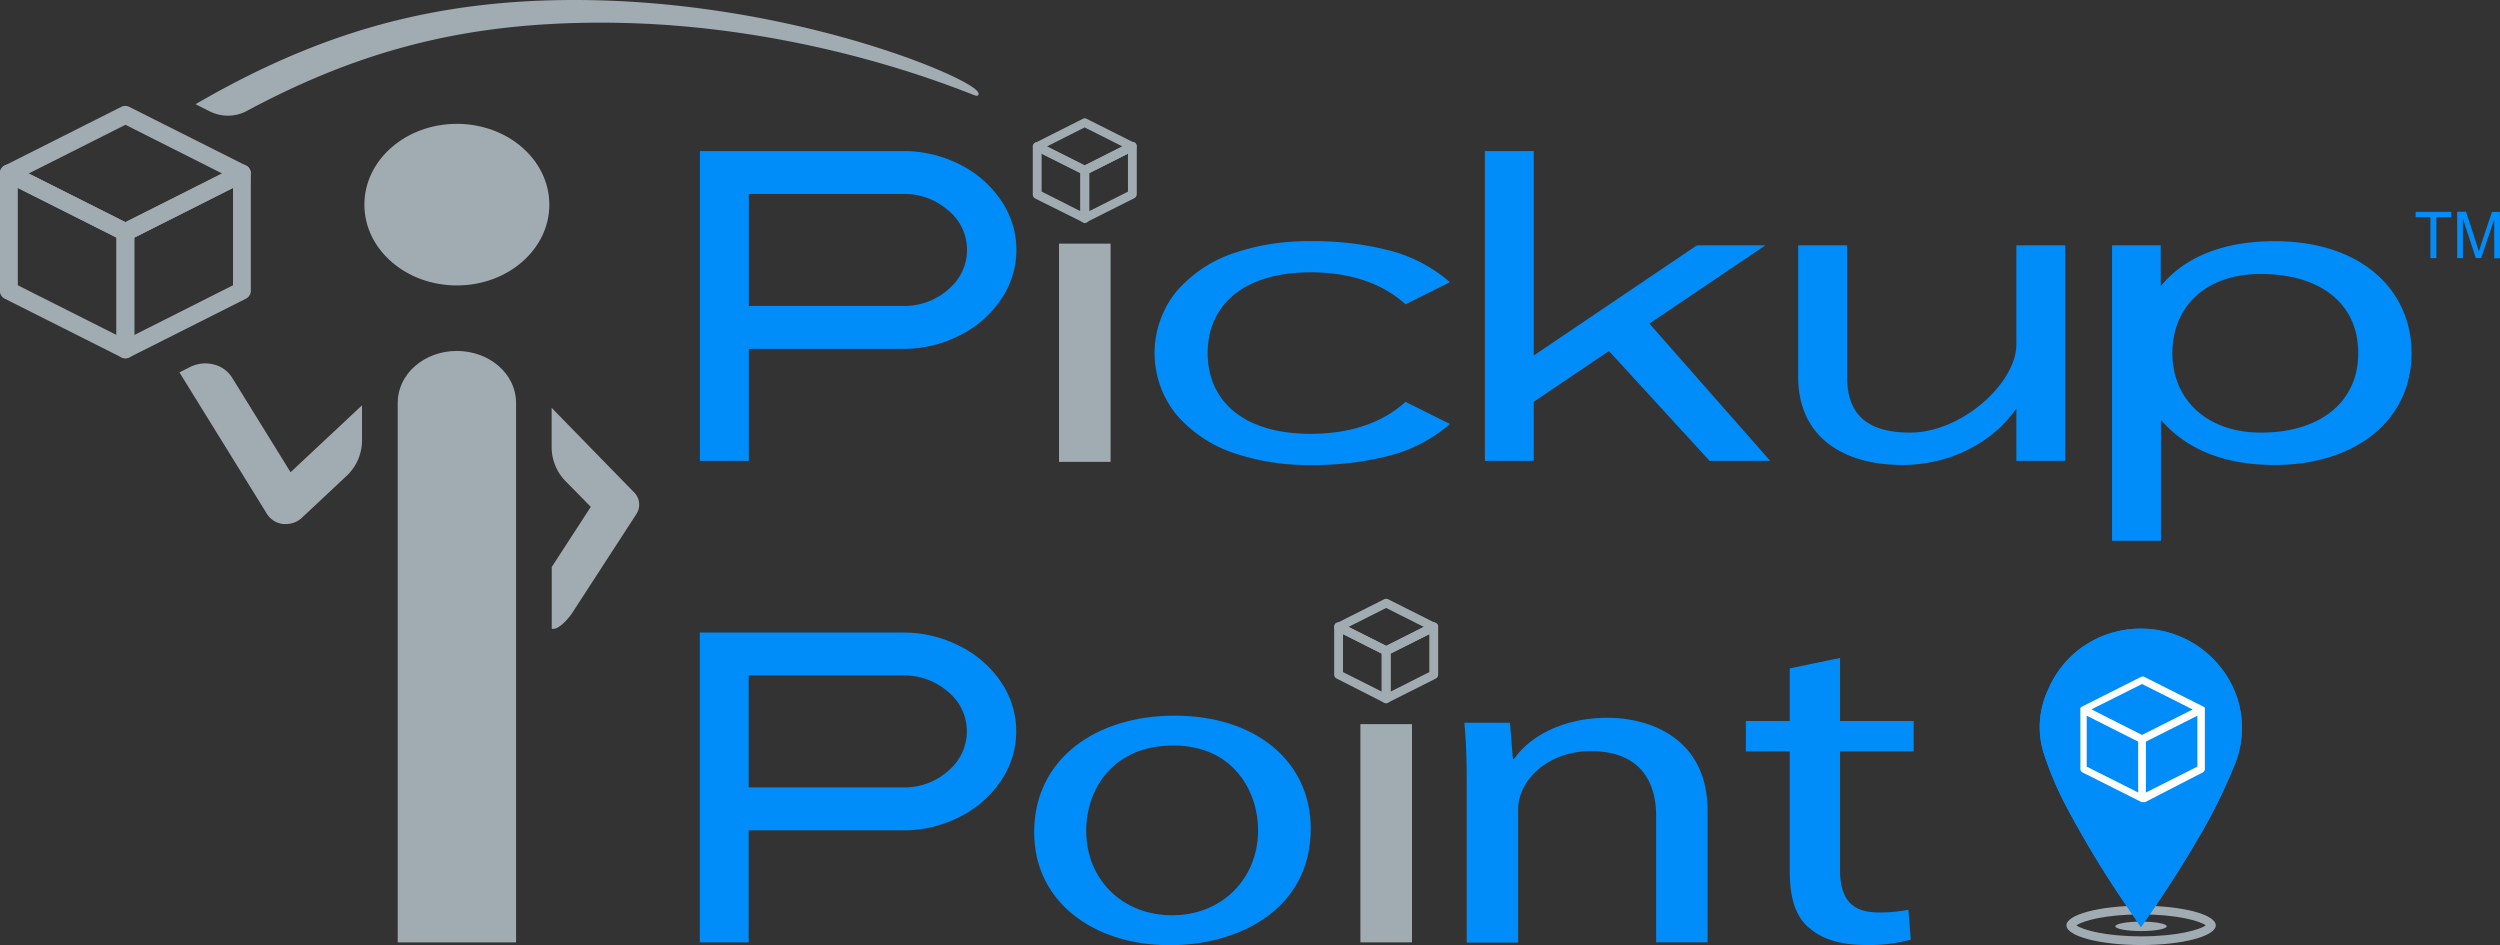
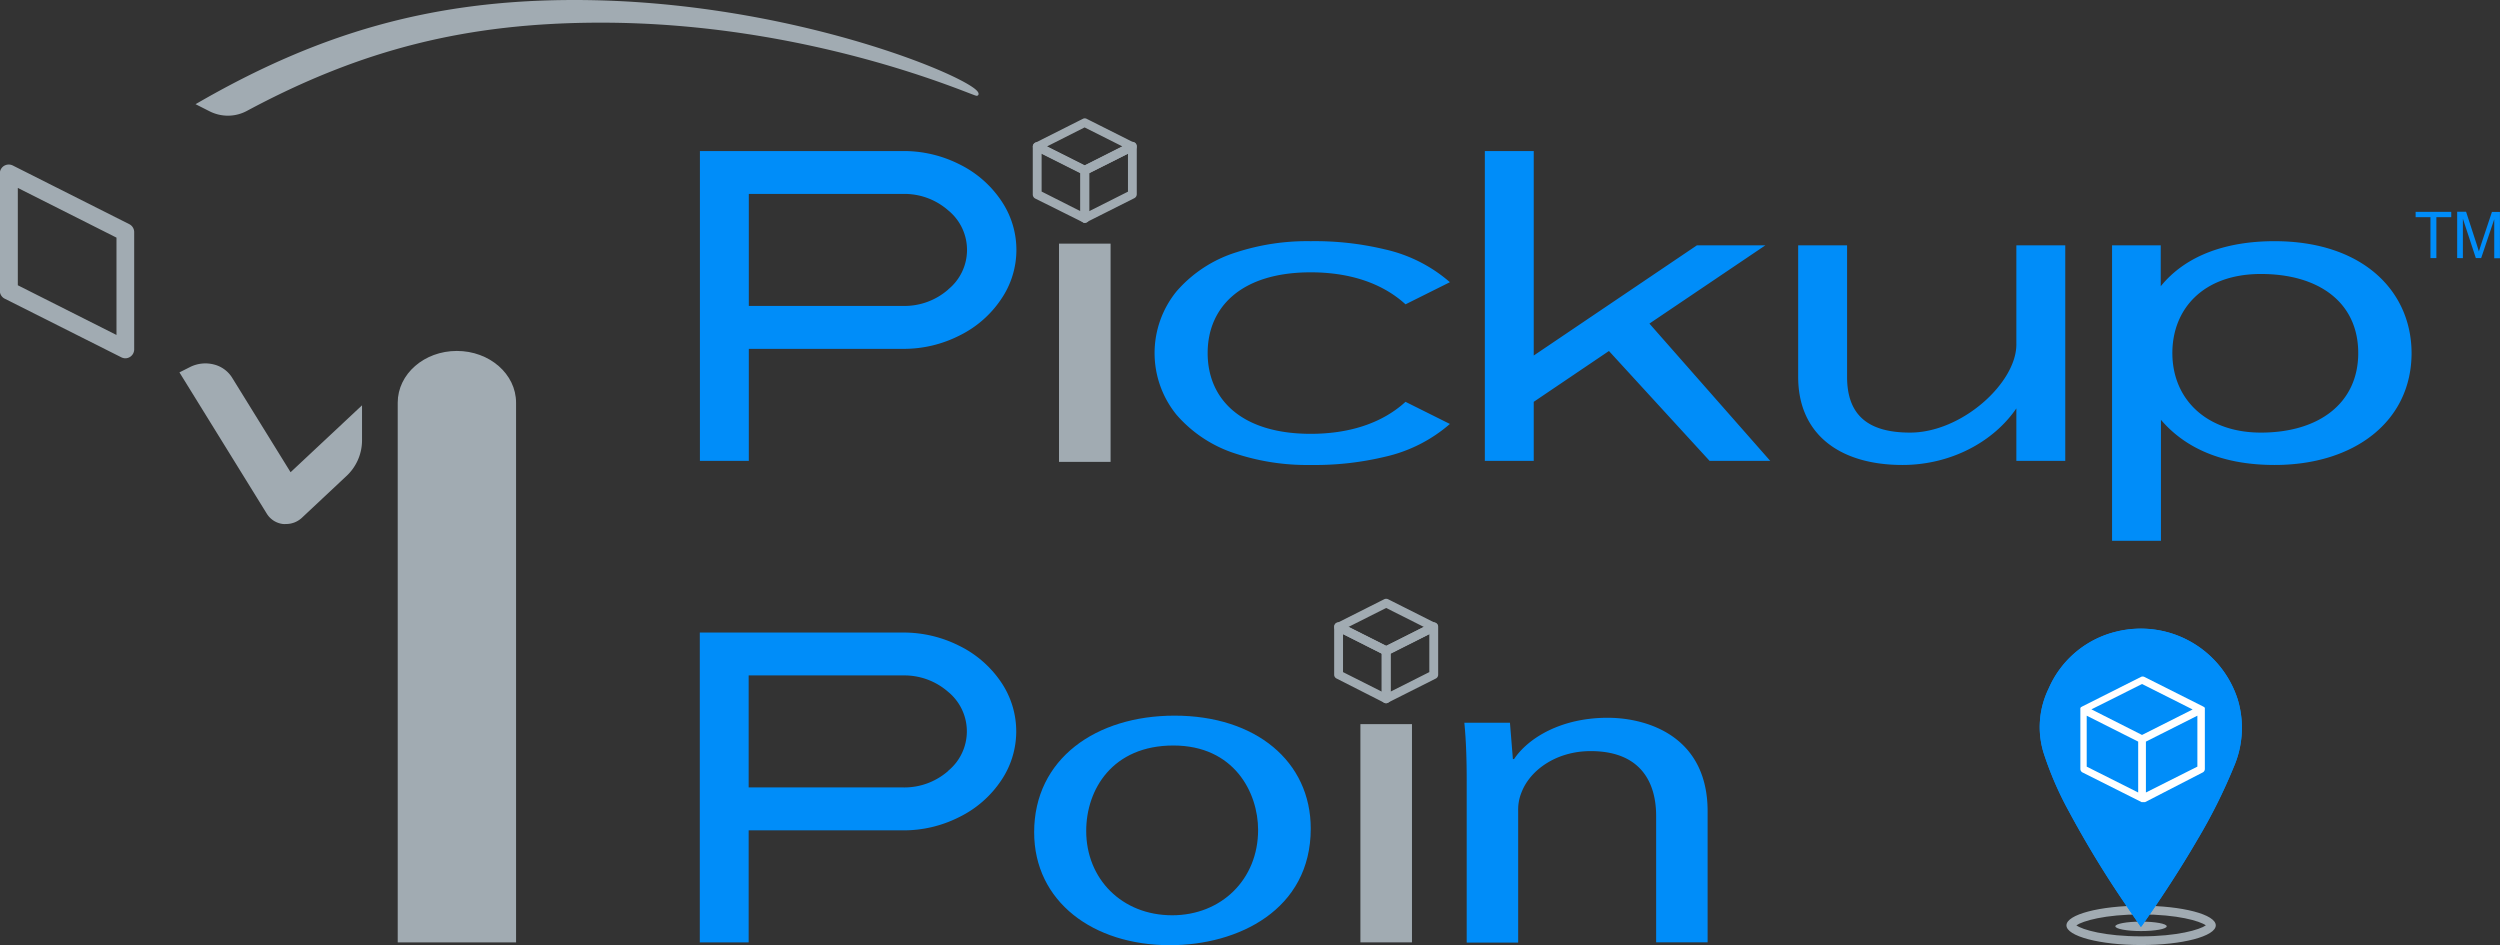
<svg xmlns="http://www.w3.org/2000/svg" viewBox="0 0 468.74 177.22">
  <rect x="0" y="0" width="468.74" height="177.22" fill="#333333" stroke="none" />
  <defs>
    <style>.cls-1{fill:#008df9;}.cls-2,.cls-3{fill:#a1abb2;}.cls-2{stroke:#a1abb2;stroke-miterlimit:10;stroke-width:0.5px;}.cls-4{fill:#fff;}</style>
  </defs>
  <g id="Layer_2" data-name="Layer 2">
    <g id="Layer_1-2" data-name="Layer 1">
      <path class="cls-1" d="M455.7,48.39V40.72h-2.78v-1h6.68v1h-2.79v7.67Z" />
      <path class="cls-1" d="M460.71,48.39V39.7h1.67l2,6.15.4,1.29c.09-.32.24-.78.45-1.4l2-6h1.5v8.69h-1.07V41.11l-2.45,7.28h-1L461.78,41v7.4Z" />
      <path class="cls-1" d="M179.9,30.81a23.17,23.17,0,0,0-10.58-2.49H131.23V86.41h9.17v-21h28.92a23.05,23.05,0,0,0,10.58-2.5,20,20,0,0,0,7.8-6.8,16.37,16.37,0,0,0,0-18.52A20.12,20.12,0,0,0,179.9,30.81Zm-2.12,23.48a12.43,12.43,0,0,1-8.46,3.07H140.4v-21h28.92a12.44,12.44,0,0,1,8.46,3.08,9.55,9.55,0,0,1,0,14.83Zm131.48,6.38,22.65,25.74H320.54l-18.87-20.6-14.1,9.53V86.41H278.4V28.32h9.17V66.66L318.16,46H331Zm117.2-15.45c-8.66,0-16.46,2.45-21.33,8.45V46H396v55.4h9.17V78.72c5.21,6.06,12.75,8.46,21.33,8.46,14.91,0,25.66-8.16,25.66-21C452.12,54.46,442.89,45.22,426.46,45.22Zm-2.55,35.89c-10.24,0-16.6-6.29-16.6-14.91,0-8.25,5.76-14.83,16.6-14.83s18.25,5.31,18.25,14.83C442.16,75.52,434.87,81.11,423.91,81.11ZM378.06,46h9.17V86.41h-9.17V76.57c-4.4,6.43-12.5,10.61-21.34,10.61-11.72,0-19.57-5.7-19.57-16.52V46h9.17V70.66c0,7.11,3.86,10.45,11.81,10.45,9.73,0,19.93-9.33,19.93-16.52ZM226.43,66.2c0,8.68,6.36,15.14,19.32,15.14,6.78,0,13.12-1.75,17.78-6l8.32,4.15a27.82,27.82,0,0,1-12.17,6.15,56.17,56.17,0,0,1-13.93,1.54,42.91,42.91,0,0,1-13.93-2.08,24.5,24.5,0,0,1-11.2-7.3,18.32,18.32,0,0,1,0-23.2,24.5,24.5,0,0,1,11.2-7.3,42.91,42.91,0,0,1,13.93-2.08,56.17,56.17,0,0,1,13.93,1.54,27.82,27.82,0,0,1,12.17,6.15l-8.32,4.15c-4.66-4.25-11-6-17.78-6C232.8,51.06,226.43,57.52,226.43,66.2Z" />
      <path class="cls-2" d="M23.52,66.93a1.43,1.43,0,0,1-.64-.15L1,55.78a1.41,1.41,0,0,1-.78-1.26v-22a1.42,1.42,0,0,1,.67-1.21,1.46,1.46,0,0,1,1.39-.06l21.84,11a1.42,1.42,0,0,1,.79,1.26v22a1.43,1.43,0,0,1-.68,1.21A1.41,1.41,0,0,1,23.52,66.93ZM3.09,53.64l19,9.57V44.4l-19-9.57Z" />
-       <path class="cls-2" d="M23.52,66.93a1.44,1.44,0,0,1-.75-.21,1.42,1.42,0,0,1-.67-1.21v-22a1.41,1.41,0,0,1,.78-1.26l21.85-11a1.41,1.41,0,0,1,2.05,1.27v22A1.41,1.41,0,0,1,46,55.78l-21.85,11A1.42,1.42,0,0,1,23.52,66.93ZM24.94,44.4V63.21l19-9.57V34.83Z" />
-       <path class="cls-2" d="M23.52,44.94a1.43,1.43,0,0,1-.64-.15L1,33.79a1.42,1.42,0,0,1,0-2.53l21.85-11a1.42,1.42,0,0,1,1.27,0L46,31.26a1.42,1.42,0,0,1,0,2.53l-21.85,11A1.39,1.39,0,0,1,23.52,44.94ZM4.82,32.53l18.7,9.4,18.69-9.4L23.52,23.12Z" />
      <path class="cls-2" d="M85.66,66.05c-6,0-10.84,4.23-10.84,9.45V176.45H96.51V75.5C96.51,70.28,91.65,66.05,85.66,66.05Z" />
      <path class="cls-2" d="M43.28,70.9A5.37,5.37,0,0,0,40,68.57a6.16,6.16,0,0,0-4.23.46L34,69.92l16.26,26.3A3.87,3.87,0,0,0,53.1,98a3.91,3.91,0,0,0,.49,0,4.1,4.1,0,0,0,2.81-1.07l8.29-7.77a8.9,8.9,0,0,0,2.94-6.5V76.57L54.43,88.93Z" />
-       <path class="cls-2" d="M118.68,92.46l-15-15.38v6.84a8.87,8.87,0,0,0,2.6,6.18L111.09,95l-7.39,11.38v11.28c1.13,0,2.83-2,3.46-3l11.93-18.38A3,3,0,0,0,118.68,92.46Z" />
-       <path class="cls-2" d="M85.66,23.47c-9.44,0-17.09,6.67-17.09,14.9s7.65,14.9,17.09,14.9,17.09-6.67,17.09-14.9S95.1,23.47,85.66,23.47Z" />
      <path class="cls-1" d="M179.87,121.09a23.17,23.17,0,0,0-10.58-2.49H131.21v58.09h9.16v-21h28.92a23.05,23.05,0,0,0,10.58-2.5,20.06,20.06,0,0,0,7.81-6.8,16.42,16.42,0,0,0,0-18.52A20.22,20.22,0,0,0,179.87,121.09Zm-2.11,23.48a12.46,12.46,0,0,1-8.47,3.07H140.37v-21h28.92a12.46,12.46,0,0,1,8.47,3.07,9.57,9.57,0,0,1,0,14.83Z" />
      <path class="cls-1" d="M275,146.65c0-4.25-.11-7.74-.44-11.14h8.55l.55,6.81h.22c2.63-3.92,8.77-7.74,17.54-7.74,7.35,0,18.75,3.4,18.75,17.52v24.58h-9.65V153c0-6.64-3.18-12.17-12.28-12.17-6.36,0-11.29,3.49-12.93,7.66a8.56,8.56,0,0,0-.66,3.49v24.75H275Z" />
-       <path class="cls-1" d="M345,123.36v11.82h13.81v5.7H345v22.2c0,5.11,1.86,8,7.23,8a27.7,27.7,0,0,0,5.59-.51l.44,5.61a29.67,29.67,0,0,1-8.55,1c-4.5,0-8.11-1.1-10.42-3.14-2.74-2.21-3.72-5.87-3.72-10.72V140.88h-8.23v-5.7h8.23v-9.86Z" />
      <rect class="cls-2" x="255.32" y="136.02" width="9.17" height="40.42" />
      <path class="cls-2" d="M259.9,131.6a.48.48,0,0,1-.26-.07L250.72,127a.55.55,0,0,1-.32-.51v-9a.57.57,0,0,1,.27-.49.58.58,0,0,1,.57,0l8.92,4.49a.58.58,0,0,1,.32.52v9a.55.55,0,0,1-.28.49A.53.53,0,0,1,259.9,131.6Zm-8.34-5.43,7.76,3.91V122.4l-7.76-3.91Z" />
      <path class="cls-2" d="M259.9,131.6a.53.53,0,0,1-.3-.09.55.55,0,0,1-.28-.49v-9a.58.58,0,0,1,.32-.52l8.92-4.49a.56.56,0,0,1,.56,0,.55.55,0,0,1,.28.49v9a.55.55,0,0,1-.32.51l-8.92,4.49A.48.48,0,0,1,259.9,131.6Zm.58-9.2v7.68l7.76-3.91v-7.68Z" />
      <path class="cls-2" d="M259.9,122.62a.58.58,0,0,1-.26-.06l-8.92-4.49a.58.58,0,0,1,0-1l8.92-4.49a.59.59,0,0,1,.52,0l8.92,4.49a.58.58,0,0,1,0,1l-8.92,4.49A.58.58,0,0,1,259.9,122.62Zm-7.63-5.07,7.63,3.84,7.63-3.84-7.63-3.84Z" />
      <rect class="cls-2" x="198.81" y="45.93" width="9.17" height="40.42" />
      <path class="cls-2" d="M203.39,41.5a.65.65,0,0,1-.26-.06L194.21,37a.6.6,0,0,1-.32-.52v-9a.58.58,0,0,1,.84-.51l8.92,4.49a.55.55,0,0,1,.32.51v9a.58.58,0,0,1-.58.58Zm-8.34-5.43L202.82,40V32.3l-7.77-3.91Z" />
      <path class="cls-2" d="M203.39,41.5a.55.55,0,0,1-.3-.09.57.57,0,0,1-.27-.49v-9a.56.56,0,0,1,.31-.51l8.93-4.49a.59.59,0,0,1,.56,0,.58.58,0,0,1,.27.49v9a.59.59,0,0,1-.31.52l-8.93,4.49A.58.58,0,0,1,203.39,41.5Zm.58-9.2V40l7.77-3.91V28.39Z" />
      <path class="cls-2" d="M203.39,32.52a.62.62,0,0,1-.26-.06L194.21,28a.57.57,0,0,1,0-1l8.92-4.49a.53.53,0,0,1,.52,0l8.93,4.49a.58.58,0,0,1,0,1l-8.93,4.49A.58.58,0,0,1,203.39,32.52Zm-7.63-5.07,7.63,3.84L211,27.45l-7.64-3.84Z" />
      <path class="cls-2" d="M183.23,17.61c0-2.33-34.51-17.36-75.53-17.36C80.76.25,59.65,6.56,37.19,19.52l2.29,1.16a7.35,7.35,0,0,0,3.25.76,7.27,7.27,0,0,0,3.41-.85C67.75,9,87.58,4,112.69,4c39.43,0,69.71,13.71,70.43,13.71C183.21,17.71,183.23,17.67,183.23,17.61Z" />
      <path class="cls-1" d="M245.76,155.36c0,15.23-13.59,21.86-26.42,21.86-14.36,0-25.44-8.16-25.44-21.18,0-13.78,11.62-21.86,26.32-21.86C235.46,134.18,245.76,142.77,245.76,155.36Zm-42.1.43c0,9,6.69,15.82,16.12,15.82,9.21,0,16.11-6.72,16.11-16,0-7-4.49-15.83-15.89-15.83S203.66,148,203.66,155.79Z" />
      <path class="cls-3" d="M401.43,172.8c-2.66,0-4.81.4-4.81.88s2.15.89,4.81.89,4.82-.4,4.82-.89-2.16-.88-4.82-.88Z" />
      <path class="cls-3" d="M401.45,171.45c6.8,0,11,1.23,12.14,2.05-1.17.82-5.34,2.06-12.14,2.06s-11-1.24-12.14-2.06c1.17-.82,5.34-2.05,12.14-2.05m0-1.63c-7.73,0-14,1.65-14,3.68s6.26,3.69,14,3.69,14-1.65,14-3.69-6.26-3.68-14-3.68Z" />
      <path class="cls-1" d="M401.41,173.8c.17-.22.28-.35.37-.49,3.61-5.16,7.05-10.42,10.22-15.87a101.75,101.75,0,0,0,6.82-13.66,18.43,18.43,0,0,0,.75-12.61,19.07,19.07,0,0,0-22.77-12.75,18.55,18.55,0,0,0-12.69,10.67,16.47,16.47,0,0,0-1,11.89,62.72,62.72,0,0,0,4.76,11.08A192.75,192.75,0,0,0,399,170.25C399.76,171.42,400.57,172.57,401.41,173.8Z" />
      <path class="cls-1" d="M401.41,173.8c-.84-1.23-1.65-2.38-2.44-3.55a192.75,192.75,0,0,1-11.09-18.19A62.72,62.72,0,0,1,383.12,141a16.47,16.47,0,0,1,1-11.89,18.55,18.55,0,0,1,12.69-10.67,19.07,19.07,0,0,1,22.77,12.75,18.43,18.43,0,0,1-.75,12.61A101.75,101.75,0,0,1,412,157.44c-3.17,5.45-6.61,10.71-10.22,15.87C401.69,173.45,401.58,173.58,401.41,173.8Z" />
      <path class="cls-4" d="M413.4,132.83a.17.17,0,0,0,0-.05.61.61,0,0,0-.05-.12l0,0-.08-.1-.06,0-.06-.06h0s0,0,0,0l-11.09-5.58a.72.72,0,0,0-.64,0l-11.09,5.58,0,0h0l-.07.06-.06,0-.08.1,0,0a.67.67,0,0,0-.06.12.17.17,0,0,0,0,.05.63.63,0,0,0,0,.19v11.16a.75.75,0,0,0,.4.65l11.09,5.57.08,0,.06,0,.18,0,.18,0,.06,0,.08,0L413,144.83a.73.73,0,0,0,.4-.65V133A.63.63,0,0,0,413.4,132.83Zm-11.78-4.58,9.49,4.77-9.49,4.78L392.13,133Zm-10.37,5.94,9.65,4.86v9.54l-9.65-4.85ZM412,143.74l-9.65,4.85v-9.54l9.65-4.86Z" />
    </g>
  </g>
</svg>